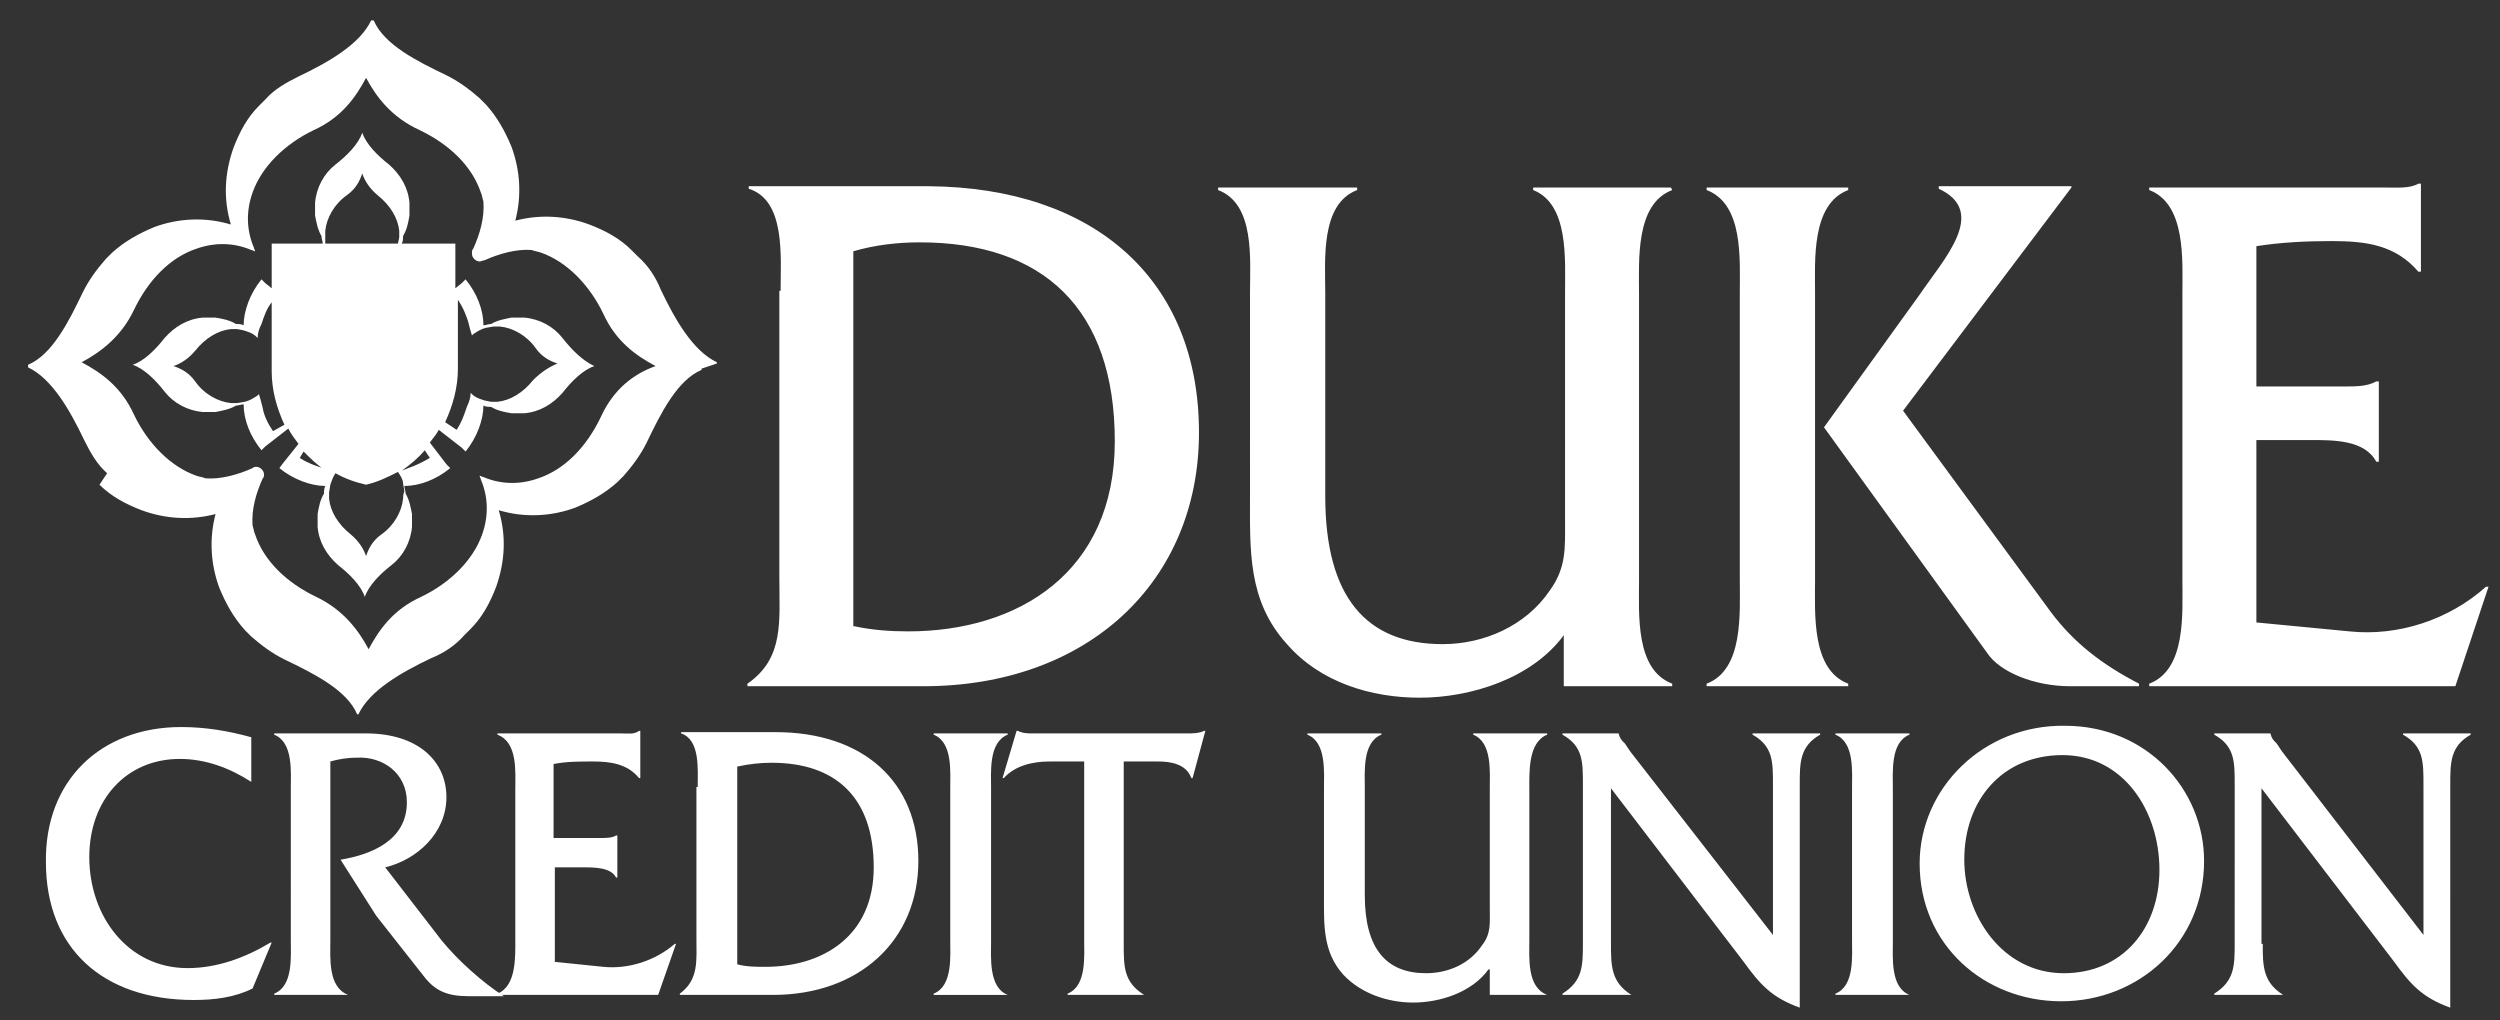
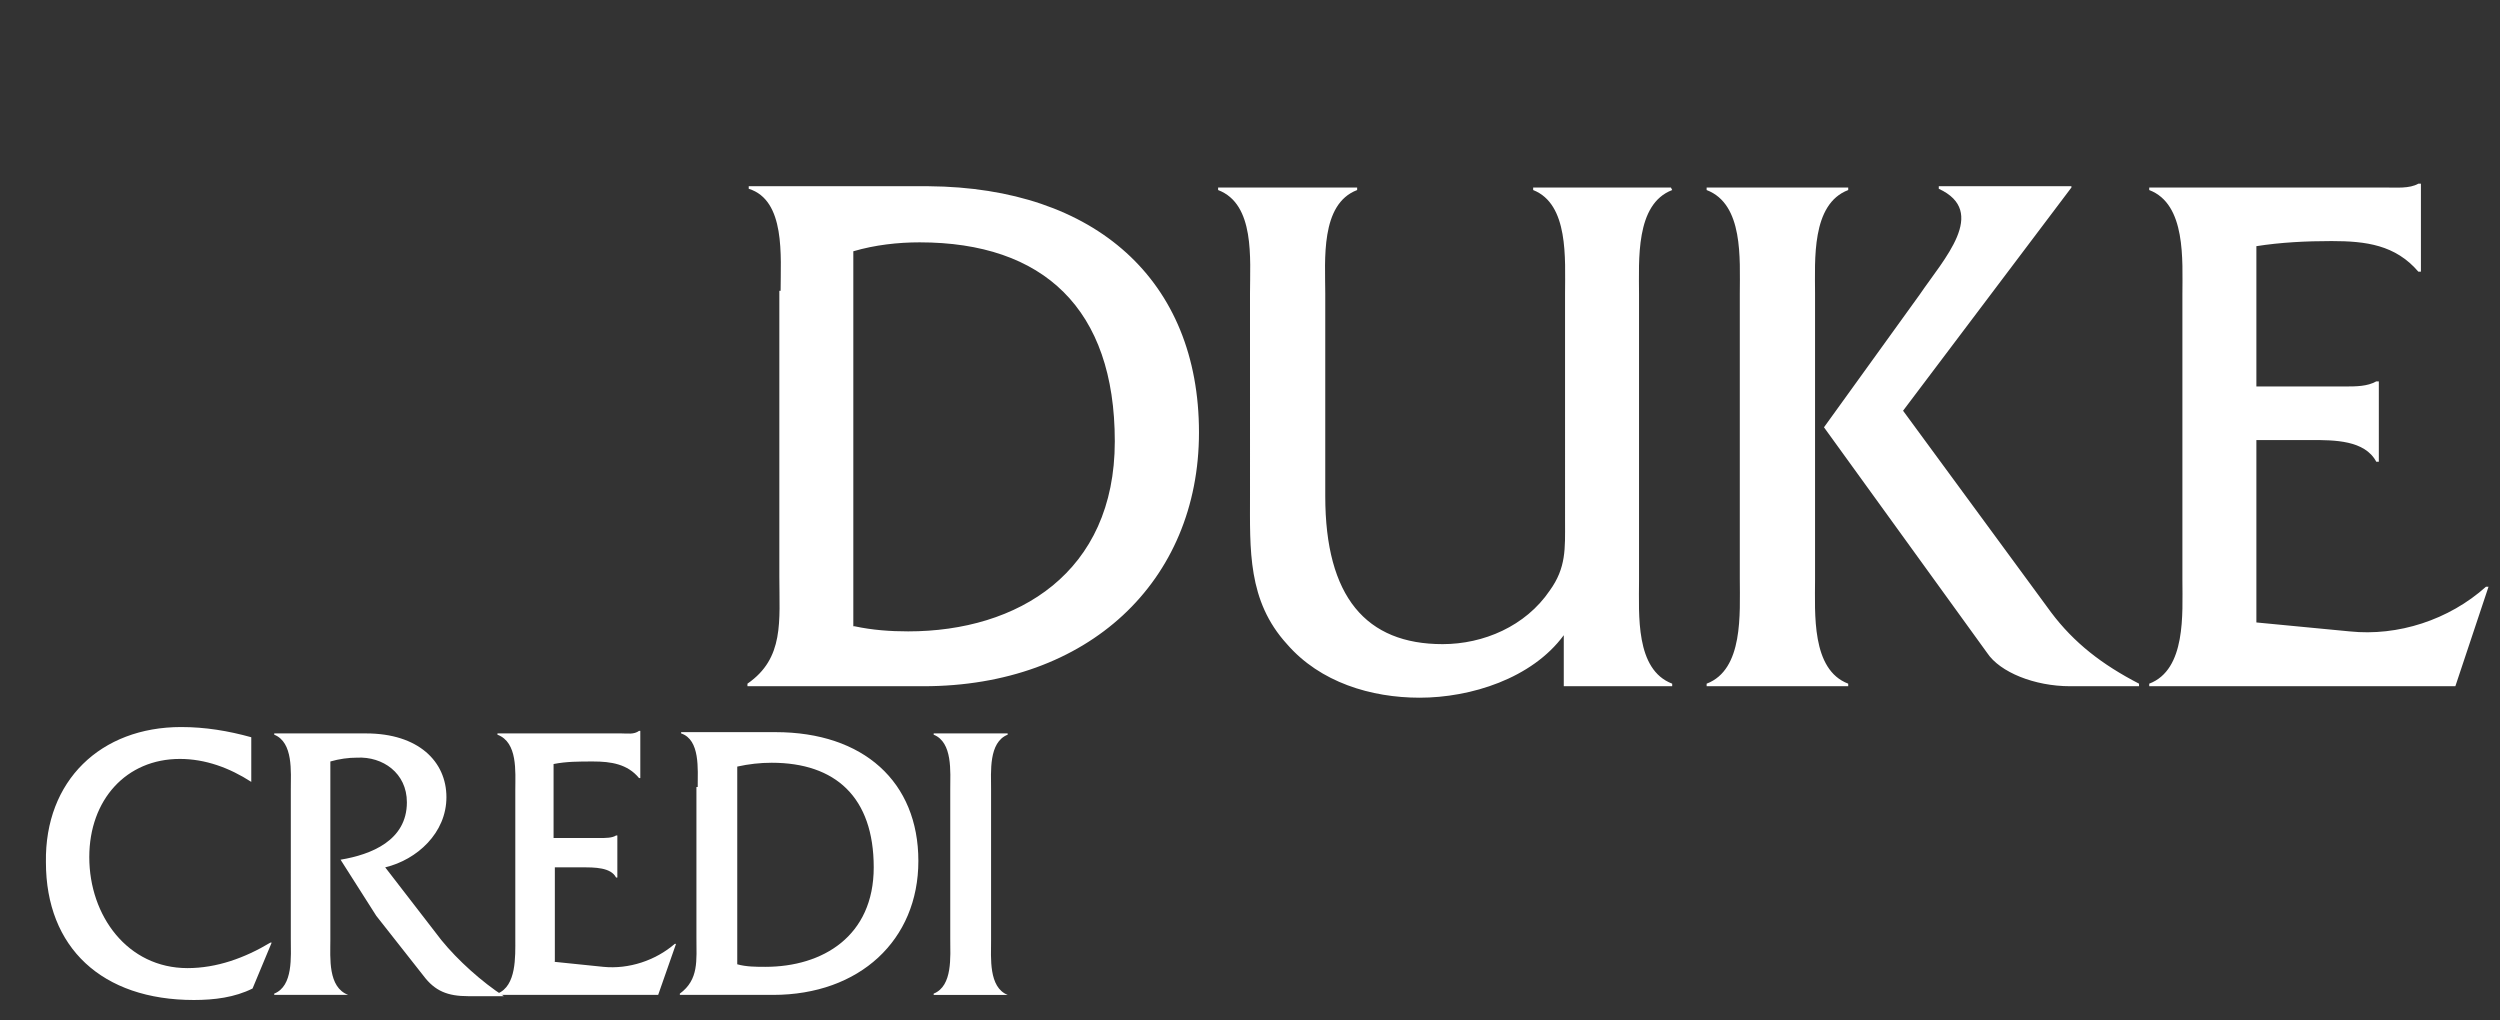
<svg xmlns="http://www.w3.org/2000/svg" id="Layer_1" viewBox="0 0 196 80">
  <rect x="0" y="0" width="196" height="80" fill="#333333" stroke="none" />
  <style>.st0{fill:#fff}</style>
  <path class="st0" d="M67 49.1c1.4.3 2.8.4 4.2.4 8.6 0 16.2-4.6 16.2-14.9 0-10.4-5.6-15.6-15.3-15.6-1.7 0-3.5.2-5.2.7v29.4zm-5.8-26.3c0-2.7.4-7.1-2.5-8v-.2h14.1C85.9 14.7 94 22 94 33.9c0 11.7-8.7 19.9-21.6 19.9H58.6v-.2c2.9-2 2.5-4.9 2.5-8.4V22.8zM122.6 49.8c-2.5 3.4-7.3 4.9-11.3 4.9-3.8 0-7.8-1.2-10.4-4.2-3.1-3.4-2.9-7.4-2.9-11.7V23c0-2.7.4-7-2.5-8.1v-.2h10.9v.2c-2.9 1.1-2.5 5.5-2.5 8.1v15.9c0 7.9 3.2 11.6 9.2 11.6 3.2 0 6.5-1.4 8.4-4.2 1.3-1.8 1.2-3.3 1.2-5.4V23c0-2.7.3-7-2.5-8.1v-.2H131l.1.2c-2.9 1.1-2.6 5.5-2.6 8.2v22.4c0 2.7-.3 7 2.6 8.1v.2h-8.5v-4zM150.5 23.1c1.9-2.8 5.4-6.5 1.5-8.3v-.2h10.4v.1l-13.2 17.5L160.8 48c1.8 2.4 4 4.1 6.9 5.6v.2h-5.4c-2.8 0-5.5-1.1-6.5-2.6L143 33.5l7.5-10.4zm-14.1-.1c0-2.7.3-7-2.6-8.1v-.2h11.1v.2c-2.9 1.1-2.6 5.5-2.6 8.1v22.4c0 2.7-.3 7.1 2.6 8.2v.2h-11.1v-.2c2.9-1.1 2.6-5.5 2.6-8.2V23zM176.9 48.8l7.3.7c3.8.4 7.8-.9 10.7-3.5h.2l-2.6 7.8h-24v-.2c2.9-1.1 2.6-5.5 2.6-8.1V23.1c0-2.7.3-7.1-2.6-8.2v-.2h18.4c1 0 2 .1 2.7-.3h.2v6.9h-.2c-1.8-2.1-4.1-2.4-6.8-2.4-2 0-4 .1-5.9.4v11h6.9c.9 0 1.8 0 2.5-.4h.2v6.3h-.2c-.9-1.7-3.3-1.7-5.1-1.7h-4.3v14.3zM19.7 61.3c-1.7-1.1-3.6-1.8-5.6-1.8-4.2 0-7.1 3.2-7.1 7.7 0 4.6 3 8.7 7.7 8.7 2.3 0 4.5-.8 6.5-2h.1l-1.5 3.6c-1.4.7-3 .9-4.6.9-7.2 0-11.6-4.1-11.6-10.8C3.5 61.2 7.9 57 14.2 57c1.9 0 3.7.3 5.5.8v3.5zM28.7 57.5c4.1 0 6.3 2.2 6.3 5s-2.3 4.9-4.8 5.5l4.4 5.7c1.3 1.6 3.2 3.3 4.9 4.4h-2.8c-1.6 0-2.6-.4-3.5-1.6l-3.7-4.7-2.8-4.4c2.4-.4 5.2-1.5 5.2-4.5 0-2.3-1.9-3.6-3.9-3.5-.7 0-1.4.1-2.1.3v14c0 1.4-.2 3.7 1.4 4.3h-5.8v-.1c1.5-.6 1.3-2.9 1.3-4.3V61.9c0-1.4.2-3.7-1.3-4.3v-.1h7.2z" />
  <path class="st0" d="M43.4 75.4l3.9.4c2 .2 4.1-.5 5.6-1.8h.1l-1.4 4H39v-.1c1.5-.6 1.4-2.9 1.4-4.3V61.9c0-1.4.2-3.7-1.4-4.3v-.1h9.7c.5 0 1 .1 1.4-.2h.1V61h-.1c-.9-1.1-2.2-1.3-3.6-1.3-1.1 0-2.1 0-3.1.2v5.8H47c.5 0 1 0 1.3-.2h.1v3.3h-.1c-.4-.8-1.7-.8-2.6-.8h-2.2v7.4zM57.8 75.6c.7.2 1.5.2 2.2.2 4.5 0 8.5-2.4 8.5-7.8 0-5.5-3-8.2-8-8.2-.9 0-1.8.1-2.7.3v15.5zm-3.1-13.9c0-1.4.2-3.7-1.3-4.2v-.1h7.4c6.9 0 11.2 3.9 11.2 10.1C72 73.7 67.4 78 60.6 78h-7.3v-.1c1.5-1.1 1.3-2.6 1.3-4.4V61.7zM74.5 61.9c0-1.4.2-3.7-1.3-4.3v-.1H79v.1c-1.5.6-1.3 2.9-1.3 4.3v11.8c0 1.4-.2 3.7 1.3 4.3h-5.8v-.1c1.5-.6 1.3-2.9 1.3-4.3V61.9z" />
-   <path class="st0" d="M88.1 74c0 1.8 0 3 1.6 4h-6v-.1c1.5-.6 1.3-2.9 1.3-4.3V59.7h-2.7c-1.3 0-2.7.3-3.6 1.3h-.1l1.1-3.7h.1c.4.2.8.2 1.2.2h12c.5 0 1 0 1.4-.2h.1l-1 3.7h-.1c-.4-1.1-1.6-1.3-2.6-1.3h-2.7V74zM116.7 76c-1.3 1.8-3.8 2.6-5.9 2.6-2 0-4.1-.7-5.5-2.2-1.6-1.8-1.5-3.9-1.5-6.2v-8.3c0-1.4.2-3.7-1.3-4.3v-.1h5.8v.1c-1.5.6-1.3 2.9-1.3 4.3v8.3c0 4.2 1.7 6.1 4.8 6.1 1.7 0 3.4-.7 4.4-2.2.7-.9.6-1.7.6-2.8v-9.4c0-1.4.2-3.7-1.3-4.3v-.1h5.8v.1c-1.5.6-1.4 2.9-1.4 4.3v11.8c0 1.4-.2 3.7 1.4 4.3h-4.5v-2zM126.3 74c0 1.7 0 3 1.6 4h-5.4v-.1c1.6-1 1.6-2.2 1.6-4V61.5c0-1.8 0-3-1.6-3.9v-.1h4.4c.1.4.2.5.5.8l.4.6L139 73.3V61.5c0-1.8 0-3-1.6-3.9v-.1h5.3v.1c-1.6.9-1.6 2.2-1.6 3.9V79c-2.2-.8-3.1-1.8-4.4-3.6l-10.4-13.6V74zM145.2 61.9c0-1.4.2-3.7-1.3-4.3v-.1h5.8v.1c-1.5.6-1.3 2.9-1.3 4.3v11.8c0 1.4-.2 3.7 1.3 4.3h-5.8v-.1c1.5-.6 1.3-2.9 1.3-4.3V61.9zM154 67.4c0 4.4 3 8.9 7.8 8.9 4.6 0 7.5-3.5 7.5-8.1s-2.8-9-7.6-9c-4.7 0-7.7 3.5-7.7 8.2m18.8.1c0 6.4-5.1 11-11.2 11-6 0-11.1-4.4-11.1-10.8 0-5.9 5-10.9 11.4-10.8 6.4 0 10.9 5 10.9 10.6M177.4 74c0 1.7 0 3 1.6 4h-5.4v-.1c1.6-1 1.6-2.2 1.6-4V61.5c0-1.8 0-3-1.6-3.9v-.1h4.4c.1.4.2.5.5.8l.4.6L190 73.3V61.5c0-1.8 0-3-1.6-3.9v-.1h5.3v.1c-1.6.9-1.6 2.2-1.6 3.9V79c-2.2-.8-3.1-1.8-4.4-3.6l-10.4-13.6V74zM56.2 28.5c-.1-.1-.1-.1 0 0-.1-.1-.1-.1 0 0v-.1c-1.9-.9-3.3-3.4-4.4-5.7-.4-1-1-1.9-1.8-2.6l-.5-.5c-.9-.9-2-1.5-3.3-2-1.9-.7-3.9-.8-5.8-.3.5-1.9.4-3.9-.3-5.8-.5-1.2-1.1-2.3-2-3.3l-.5-.5C36.8 7 36 6.4 35 5.9c-2.3-1.1-4.9-2.4-5.7-4.3h-.1-.1c-.9 1.9-3.4 3.3-5.7 4.4-1 .5-1.9 1-2.6 1.8l-.5.5c-.9.9-1.5 2-2 3.3-.7 2-.8 4-.2 6-2-.6-4.1-.5-6 .2-1.2.5-2.3 1.1-3.3 2l-.5.5c-.7.8-1.3 1.6-1.8 2.6-1.1 2.3-2.4 4.9-4.3 5.7v.2c1.9.9 3.3 3.4 4.4 5.7.5 1 1 1.9 1.8 2.6l-.6.9c.9.9 2 1.5 3.3 2 1.9.7 3.9.8 5.8.3-.5 1.9-.4 3.9.3 5.8.5 1.2 1.1 2.3 2 3.3l.5.5c.8.7 1.6 1.3 2.6 1.8 2.3 1.1 4.9 2.4 5.7 4.3h.1c.9-1.9 3.4-3.3 5.7-4.4 1-.4 1.9-1 2.6-1.8l.5-.5c.9-.9 1.5-2 2-3.3.7-2 .8-4 .2-6 2 .6 4.1.5 6-.2 1.2-.5 2.3-1.1 3.3-2l.5-.5c.7-.8 1.3-1.6 1.8-2.6 1.1-2.3 2.4-4.9 4.3-5.7v-.1l1.2-.4m-9.1 4.2c-1.1 2.3-2.8 4.1-4.9 4.8-1.4.5-2.9.5-4.3-.1-.1 0-.2-.1-.3-.1 0 .1.1.2.1.3.6 1.4.6 2.9.1 4.3-.7 2-2.5 3.8-4.8 4.9-2.2 1-3.3 2.6-4.1 4.1-.8-1.5-2-3.1-4.1-4.1-2.3-1.1-4.1-2.8-4.8-4.9-.1-.2-.1-.4-.2-.7-.1-1.3.3-2.6.8-3.7.1-.1.1-.2.1-.3 0-.3-.3-.6-.6-.6-.1 0-.2 0-.3.1-1.1.5-2.5.9-3.7.8-.2-.1-.4-.1-.7-.2-2-.7-3.8-2.5-4.9-4.8-1-2.2-2.6-3.3-4.1-4.1 1.5-.8 3.1-2 4.1-4.1 1.1-2.3 2.8-4.1 4.9-4.8 1.4-.5 2.9-.5 4.3.1.1 0 .2.1.3.1 0-.1-.1-.2-.1-.3-.6-1.4-.6-2.9-.1-4.3.7-2 2.5-3.8 4.8-4.9 2.2-1 3.3-2.6 4.1-4.1.8 1.5 2 3.1 4.2 4.1 2.3 1.1 4.1 2.8 4.8 4.9.1.2.1.4.2.7.1 1.3-.3 2.6-.8 3.7-.1.1-.1.2-.1.4 0 .3.3.6.6.6.1 0 .3-.1.4-.1 1.1-.5 2.5-.9 3.7-.8.2.1.4.1.7.2 2 .7 3.8 2.5 4.9 4.8 1 2.2 2.6 3.3 4.1 4.1-1.7.6-3.3 1.8-4.3 4m-3-6.2c-.7-.9-1.8-1.5-3-1.6h-1c-.5.1-1.1.2-1.6.5-.2 0-.4.1-.6.1 0-1.2-.5-2.5-1.4-3.6l-.3.3-.5.4v-3.5h-4.2c.1-.2.1-.4.1-.6.3-.5.4-1 .5-1.6v-1c-.1-1.2-.7-2.2-1.6-3-.9-.7-1.8-1.6-2.1-2.5-.3.9-1.2 1.8-2.1 2.5-.9.7-1.5 1.8-1.6 3v1c.1.5.2 1.1.5 1.6 0 .2.1.4.1.6h-4v3.5l-.5-.4-.3-.3c-.9 1.1-1.4 2.5-1.4 3.6-.2-.1-.4-.1-.6-.1-.5-.3-1-.4-1.6-.5h-1c-1.2.1-2.2.7-3 1.6-.7.9-1.6 1.8-2.5 2.1.9.3 1.8 1.2 2.5 2.1.7.9 1.8 1.5 3 1.6h1c.5-.1 1.1-.2 1.6-.5.2 0 .4-.1.6-.1 0 1.2.5 2.5 1.4 3.6l.3-.3 1.8-1.4c.2.4.5.8.8 1.2l-1.2 1.5-.3.4c1.1.9 2.5 1.4 3.6 1.4-.1.2-.1.4-.1.6-.3.5-.4 1-.5 1.6v1c.1 1.2.7 2.2 1.6 3 .9.7 1.8 1.6 2.1 2.5.3-.9 1.2-1.8 2.1-2.5.9-.7 1.5-1.8 1.6-3v-1c-.1-.5-.2-1.1-.5-1.6 0-.2-.1-.4-.1-.6 1.2 0 2.5-.5 3.6-1.4l-.3-.3-1.3-1.7c.2-.3.5-.6.7-1l1.8 1.4.3.3c.9-1.1 1.4-2.5 1.4-3.6.2.1.4.1.6.1.5.3 1 .4 1.6.5h1c1.2-.1 2.2-.7 3-1.6.7-.9 1.6-1.8 2.5-2.1-.9-.4-1.8-1.3-2.5-2.2m-22.7 7.3c-.4-.6-.7-1.2-.8-1.8-.1-.4-.2-.8-.3-1.1l-.1.1c-.3.2-.6.4-1 .5l-.6.1h-.5c-1-.1-2.1-.7-2.8-1.7-.5-.7-1.1-1-1.7-1.2.6-.2 1.2-.6 1.7-1.2.8-1 1.8-1.6 2.8-1.7h.5l.5.1c.3.1.7.2 1 .5l.1.1c0-.4.1-.7.3-1.1.2-.6.4-1.2.8-1.7v5.4c0 1.5.4 2.9 1 4.2l-.9.5zm3.9 2.9c-.6-.2-1.2-.4-1.8-.8l.3-.5c.5.5 1 1 1.6 1.4l-.1-.1m.2-18.1v-.5c.1-1 .7-2.1 1.7-2.8.7-.5 1-1.1 1.2-1.7.2.6.6 1.2 1.2 1.7 1 .8 1.6 1.8 1.7 2.8v.5l-.1.5h-5.7v-.5zm6.1 20.5c-.1 1-.7 2.1-1.7 2.8-.7.5-1 1.1-1.2 1.7-.2-.6-.6-1.2-1.2-1.7-1-.8-1.6-1.8-1.7-2.8v-.5l.1-.6c.1-.3.2-.6.4-.9.7.4 1.5.7 2.4.9.9-.2 1.7-.6 2.5-1 .2.3.4.6.4.9l.1.6c-.1.3-.1.5-.1.6m.4-2.4c-.2.1-.3.1-.5.2.7-.5 1.3-1 1.8-1.6l.4.6c-.5.3-1.1.6-1.7.8m9.8-6.9c-.8 1-1.8 1.6-2.8 1.7h-.5l-.5-.1c-.3-.1-.7-.2-1-.5l-.1-.1c0 .3-.1.7-.3 1.1-.2.6-.4 1.2-.8 1.8l-.9-.6c.6-1.3 1-2.7 1-4.2v-5.4c.4.6.6 1.1.8 1.7.1.4.2.8.3 1.1l.1-.1c.3-.2.6-.4 1-.5l.6-.1h.5c1 .1 2.1.7 2.8 1.7.5.7 1.1 1 1.7 1.2-.7.3-1.3.7-1.9 1.3" />
</svg>